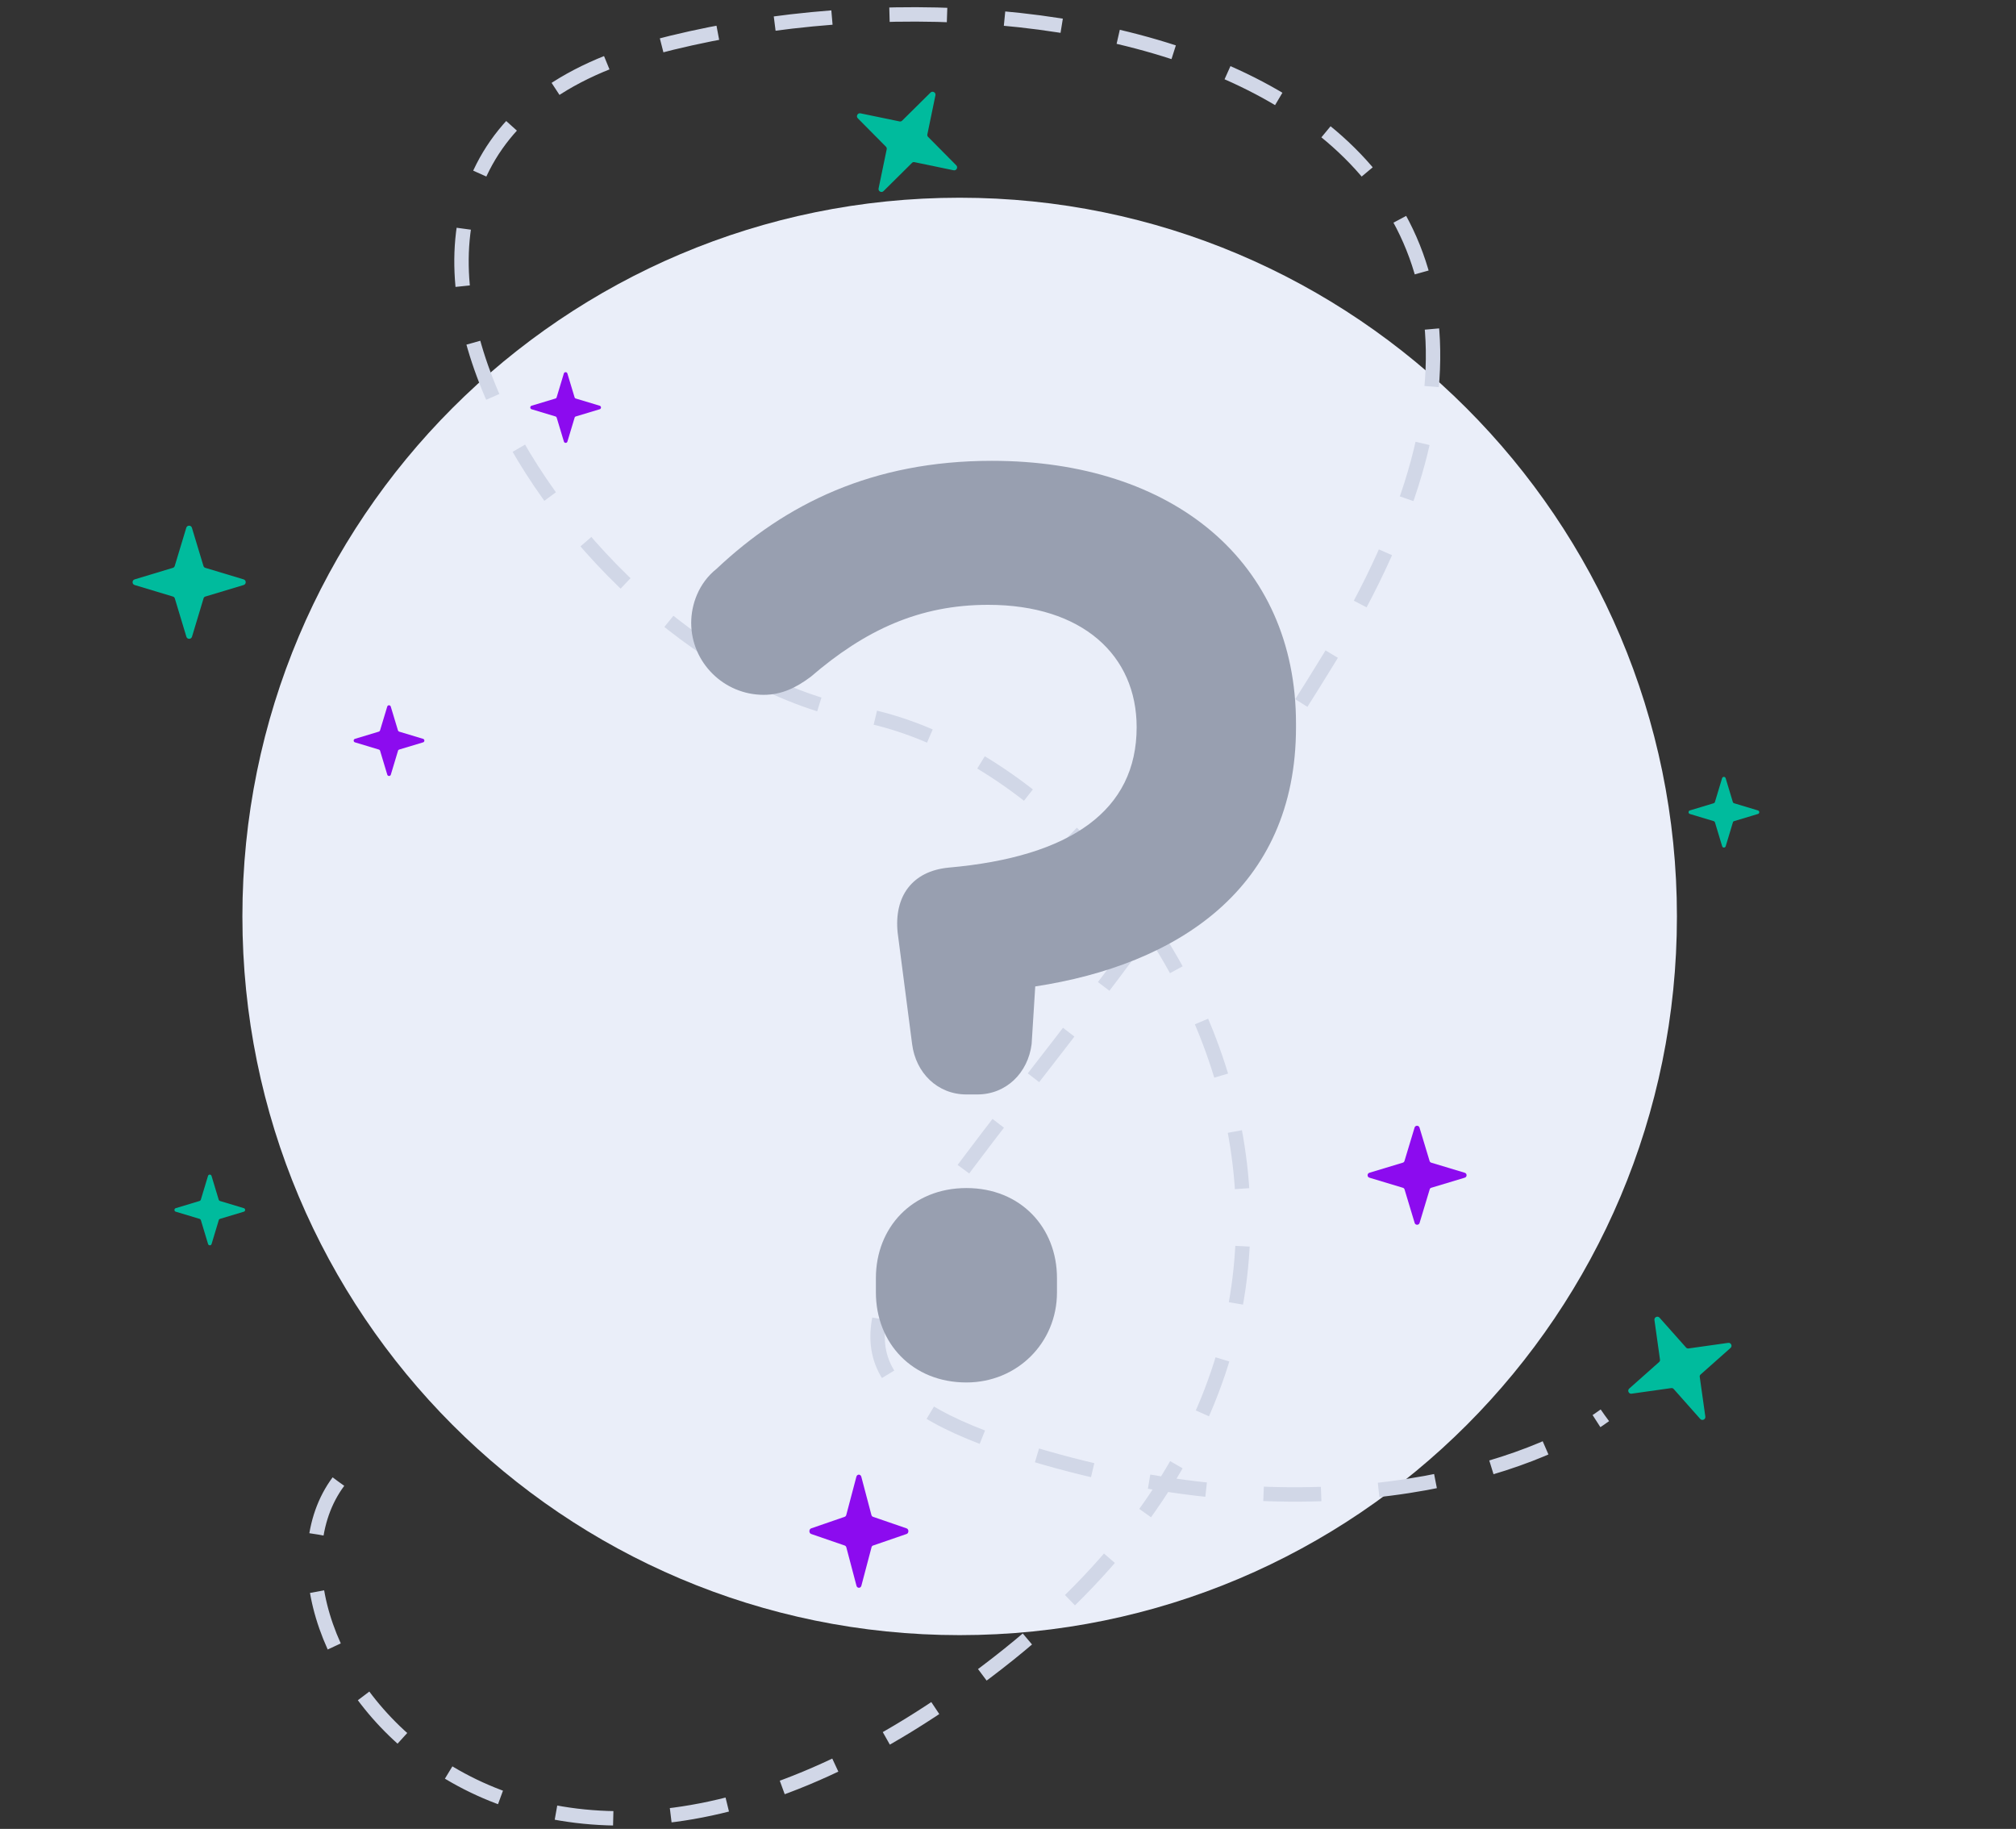
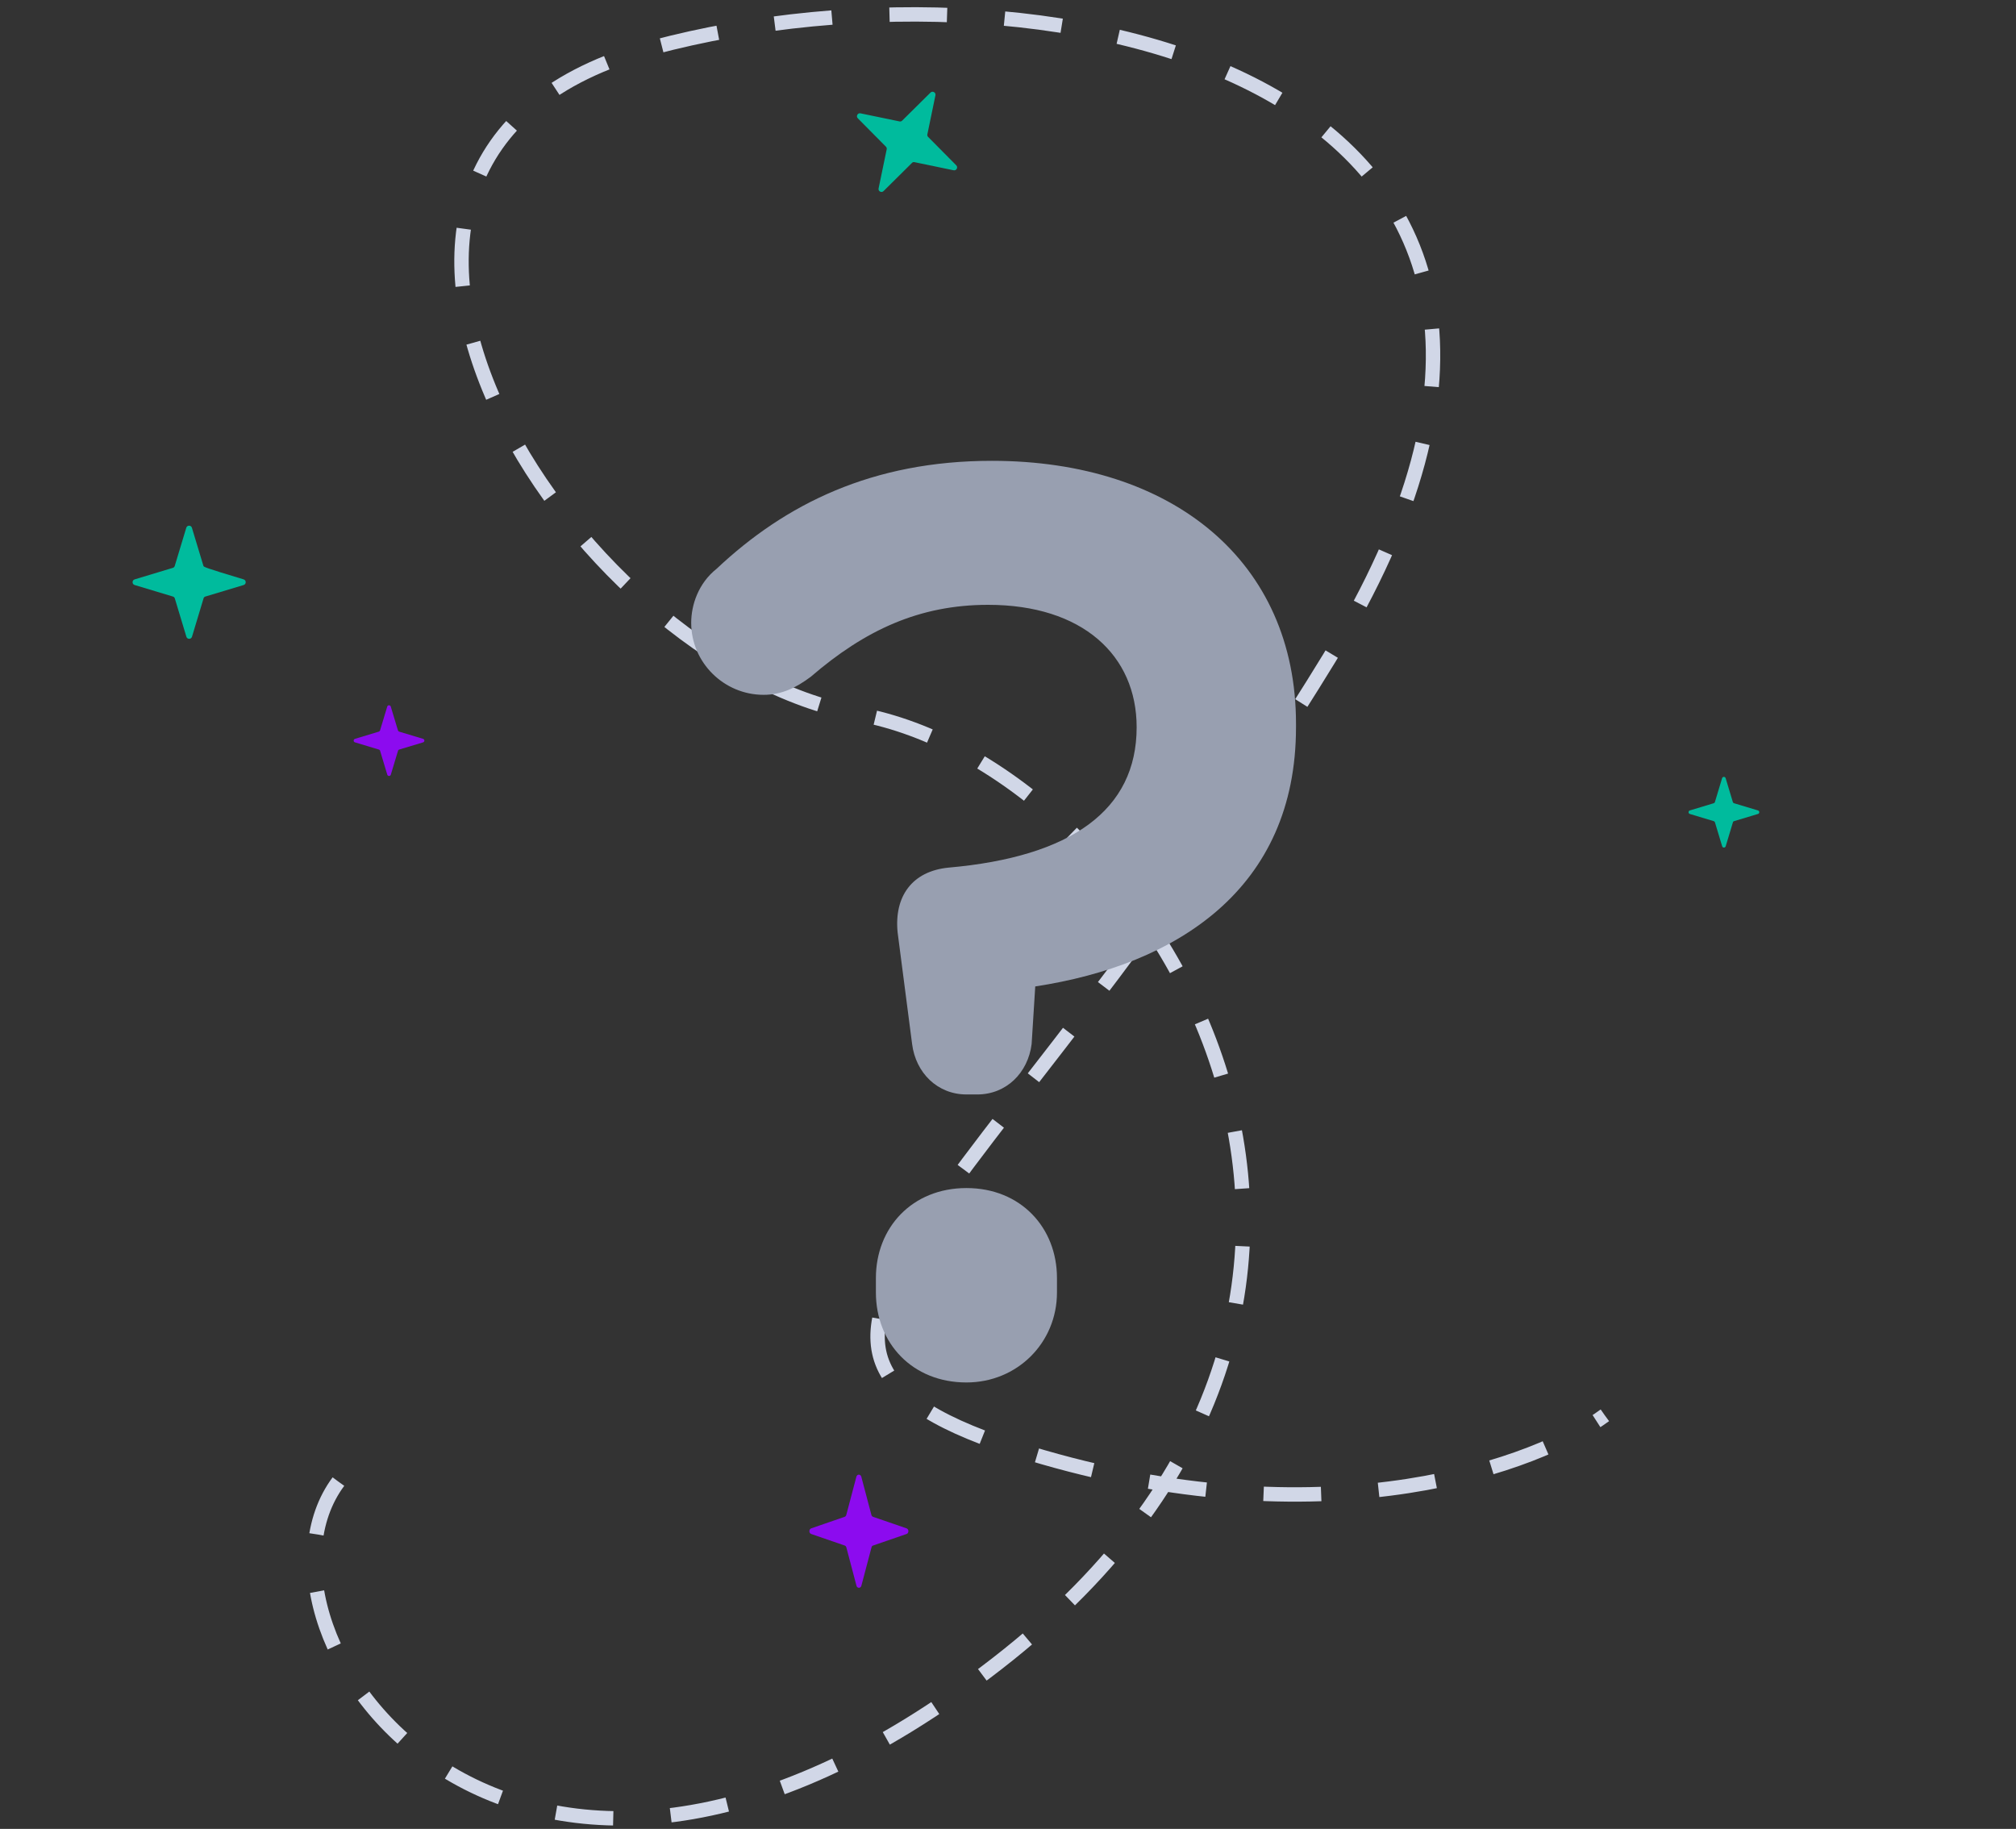
<svg xmlns="http://www.w3.org/2000/svg" width="140" height="127" viewBox="0 0 140 127" fill="none">
  <rect x="0" y="0" width="140" height="127" fill="#333333" stroke="none" />
-   <path d="M66.643 113.546C94.151 113.546 116.453 91.245 116.453 63.638C116.453 36.032 94.053 13.73 66.643 13.73C39.135 13.73 16.833 36.032 16.833 63.638C16.833 91.245 39.135 113.546 66.643 113.546Z" fill="#EAEEF9" />
  <path d="M23.5 102.886C15.747 113.304 35.614 141.65 69.29 115.484C102.966 89.319 79.707 53.22 59.599 49.586C39.49 45.952 17.201 10.823 45.305 3.312C73.408 -4.198 116.775 5.735 92.305 45.71C67.836 85.685 47.243 93.922 72.439 101.19C92.596 107.005 106.842 101.675 111.445 98.283" stroke="#D1D7E7" stroke-miterlimit="10" stroke-dasharray="4 4" />
-   <path d="M14.264 41.424L16.919 40.624C17.111 40.568 17.111 40.289 16.919 40.233L14.264 39.433C14.195 39.414 14.146 39.365 14.127 39.297L13.327 36.648C13.271 36.456 12.992 36.456 12.936 36.648L12.136 39.297C12.117 39.365 12.068 39.414 12 39.433L9.351 40.233C9.158 40.289 9.158 40.568 9.351 40.624L12.006 41.424C12.074 41.443 12.124 41.493 12.142 41.561L12.943 44.216C12.998 44.408 13.277 44.408 13.333 44.216L14.133 41.561C14.146 41.493 14.195 41.443 14.264 41.424Z" fill="#00BB9D" />
+   <path d="M14.264 41.424L16.919 40.624C17.111 40.568 17.111 40.289 16.919 40.233C14.195 39.414 14.146 39.365 14.127 39.297L13.327 36.648C13.271 36.456 12.992 36.456 12.936 36.648L12.136 39.297C12.117 39.365 12.068 39.414 12 39.433L9.351 40.233C9.158 40.289 9.158 40.568 9.351 40.624L12.006 41.424C12.074 41.443 12.124 41.493 12.142 41.561L12.943 44.216C12.998 44.408 13.277 44.408 13.333 44.216L14.133 41.561C14.146 41.493 14.195 41.443 14.264 41.424Z" fill="#00BB9D" />
  <path d="M63.506 11.261L66.221 11.824C66.417 11.867 66.55 11.621 66.407 11.48L64.456 9.511C64.405 9.462 64.385 9.394 64.401 9.326L64.961 6.616C65.004 6.42 64.758 6.287 64.618 6.429L62.651 8.376C62.602 8.427 62.535 8.447 62.466 8.431L59.756 7.87C59.56 7.828 59.427 8.073 59.569 8.214L61.521 10.184C61.572 10.233 61.592 10.3 61.576 10.369L61.013 13.084C60.97 13.28 61.216 13.413 61.357 13.27L63.326 11.319C63.37 11.264 63.437 11.245 63.506 11.261Z" fill="#00BB9D" />
-   <path d="M118.1 95.444L120.175 93.604C120.326 93.473 120.209 93.22 120.011 93.25L117.265 93.637C117.195 93.649 117.129 93.624 117.084 93.57L115.246 91.502C115.115 91.35 114.862 91.468 114.892 91.666L115.276 94.406C115.288 94.475 115.264 94.541 115.21 94.587L113.141 96.424C112.99 96.556 113.107 96.809 113.305 96.779L116.05 96.392C116.12 96.38 116.186 96.404 116.232 96.458L118.072 98.533C118.203 98.684 118.456 98.567 118.426 98.369L118.039 95.623C118.022 95.556 118.046 95.49 118.1 95.444Z" fill="#00BB9D" />
-   <path d="M99.396 82.48L101.719 81.78C101.887 81.731 101.887 81.487 101.719 81.438L99.396 80.738C99.336 80.721 99.293 80.678 99.276 80.618L98.576 78.301C98.527 78.132 98.283 78.132 98.234 78.301L97.534 80.618C97.518 80.678 97.474 80.721 97.415 80.738L95.097 81.438C94.929 81.487 94.929 81.731 95.097 81.78L97.42 82.48C97.48 82.496 97.523 82.54 97.539 82.599L98.24 84.922C98.288 85.091 98.533 85.091 98.582 84.922L99.282 82.599C99.293 82.54 99.336 82.496 99.396 82.48Z" fill="#8C0BEF" />
  <path d="M60.633 107.322L62.956 106.522C63.124 106.466 63.124 106.187 62.956 106.131L60.633 105.331C60.573 105.313 60.529 105.263 60.513 105.195L59.813 102.546C59.764 102.354 59.52 102.354 59.471 102.546L58.771 105.195C58.755 105.263 58.711 105.313 58.651 105.331L56.334 106.131C56.166 106.187 56.166 106.466 56.334 106.522L58.657 107.322C58.717 107.341 58.76 107.391 58.776 107.459L59.477 110.114C59.525 110.306 59.77 110.306 59.818 110.114L60.519 107.459C60.529 107.391 60.573 107.341 60.633 107.322Z" fill="#8C0BEF" />
  <path d="M27.721 52.05L29.381 51.55C29.501 51.515 29.501 51.341 29.381 51.306L27.721 50.806C27.679 50.794 27.648 50.763 27.636 50.72L27.136 49.065C27.101 48.945 26.927 48.945 26.892 49.065L26.392 50.72C26.38 50.763 26.349 50.794 26.306 50.806L24.651 51.306C24.53 51.341 24.53 51.515 24.651 51.55L26.31 52.05C26.353 52.062 26.384 52.093 26.395 52.135L26.895 53.795C26.93 53.915 27.105 53.915 27.14 53.795L27.64 52.135C27.648 52.093 27.679 52.062 27.721 52.05Z" fill="#8C0BEF" />
  <path d="M120.421 57.022L122.08 56.522C122.201 56.487 122.201 56.313 122.08 56.278L120.421 55.778C120.378 55.766 120.347 55.735 120.336 55.693L119.836 54.037C119.801 53.917 119.626 53.917 119.591 54.037L119.091 55.693C119.08 55.735 119.049 55.766 119.006 55.778L117.35 56.278C117.23 56.313 117.23 56.487 117.35 56.522L119.01 57.022C119.052 57.034 119.083 57.065 119.095 57.108L119.595 58.767C119.63 58.887 119.805 58.887 119.839 58.767L120.34 57.108C120.347 57.065 120.378 57.034 120.421 57.022Z" fill="#00BB9D" />
-   <path d="M39.986 28.919L41.645 28.419C41.766 28.384 41.766 28.209 41.645 28.174L39.986 27.674C39.943 27.663 39.912 27.632 39.901 27.589L39.401 25.934C39.366 25.814 39.191 25.814 39.156 25.934L38.656 27.589C38.645 27.632 38.614 27.663 38.571 27.674L36.915 28.174C36.795 28.209 36.795 28.384 36.915 28.419L38.575 28.919C38.617 28.93 38.648 28.962 38.66 29.004L39.16 30.663C39.195 30.784 39.37 30.784 39.404 30.663L39.904 29.004C39.912 28.962 39.943 28.93 39.986 28.919Z" fill="#8C0BEF" />
-   <path d="M15.274 84.641L16.934 84.141C17.054 84.106 17.054 83.932 16.934 83.897L15.274 83.397C15.232 83.385 15.201 83.354 15.189 83.312L14.689 81.656C14.654 81.536 14.48 81.536 14.445 81.656L13.945 83.312C13.933 83.354 13.902 83.385 13.859 83.397L12.204 83.897C12.084 83.932 12.084 84.106 12.204 84.141L13.863 84.641C13.906 84.653 13.937 84.684 13.949 84.727L14.449 86.386C14.484 86.506 14.658 86.506 14.693 86.386L15.193 84.727C15.201 84.684 15.232 84.653 15.274 84.641Z" fill="#00BB9D" />
  <path d="M67.114 76C65.102 76 63.593 74.5 63.341 72.5L62.335 64.75C62.084 62.25 63.341 60.5 65.856 60.25C74.407 59.5 78.934 56.25 78.934 50.5C78.934 45.5 75.162 42 68.623 42C63.844 42 60.072 43.75 56.299 47C55.293 47.75 54.287 48.25 53.03 48.25C50.264 48.25 48 46 48 43.25C48 42 48.503 40.5 49.761 39.5C54.539 35 60.575 32 68.874 32C81.449 32 90 39 90 50.25V50.5C90 61.75 81.701 67 71.892 68.5L71.641 72.5C71.389 74.5 69.88 76 67.868 76H67.114ZM67.114 82.5C70.886 82.5 73.401 85.25 73.401 88.75V89.75C73.401 93.25 70.635 96 67.114 96C63.341 96 60.826 93.25 60.826 89.75V88.75C60.826 85.25 63.341 82.5 67.114 82.5Z" fill="#989FB0" />
</svg>